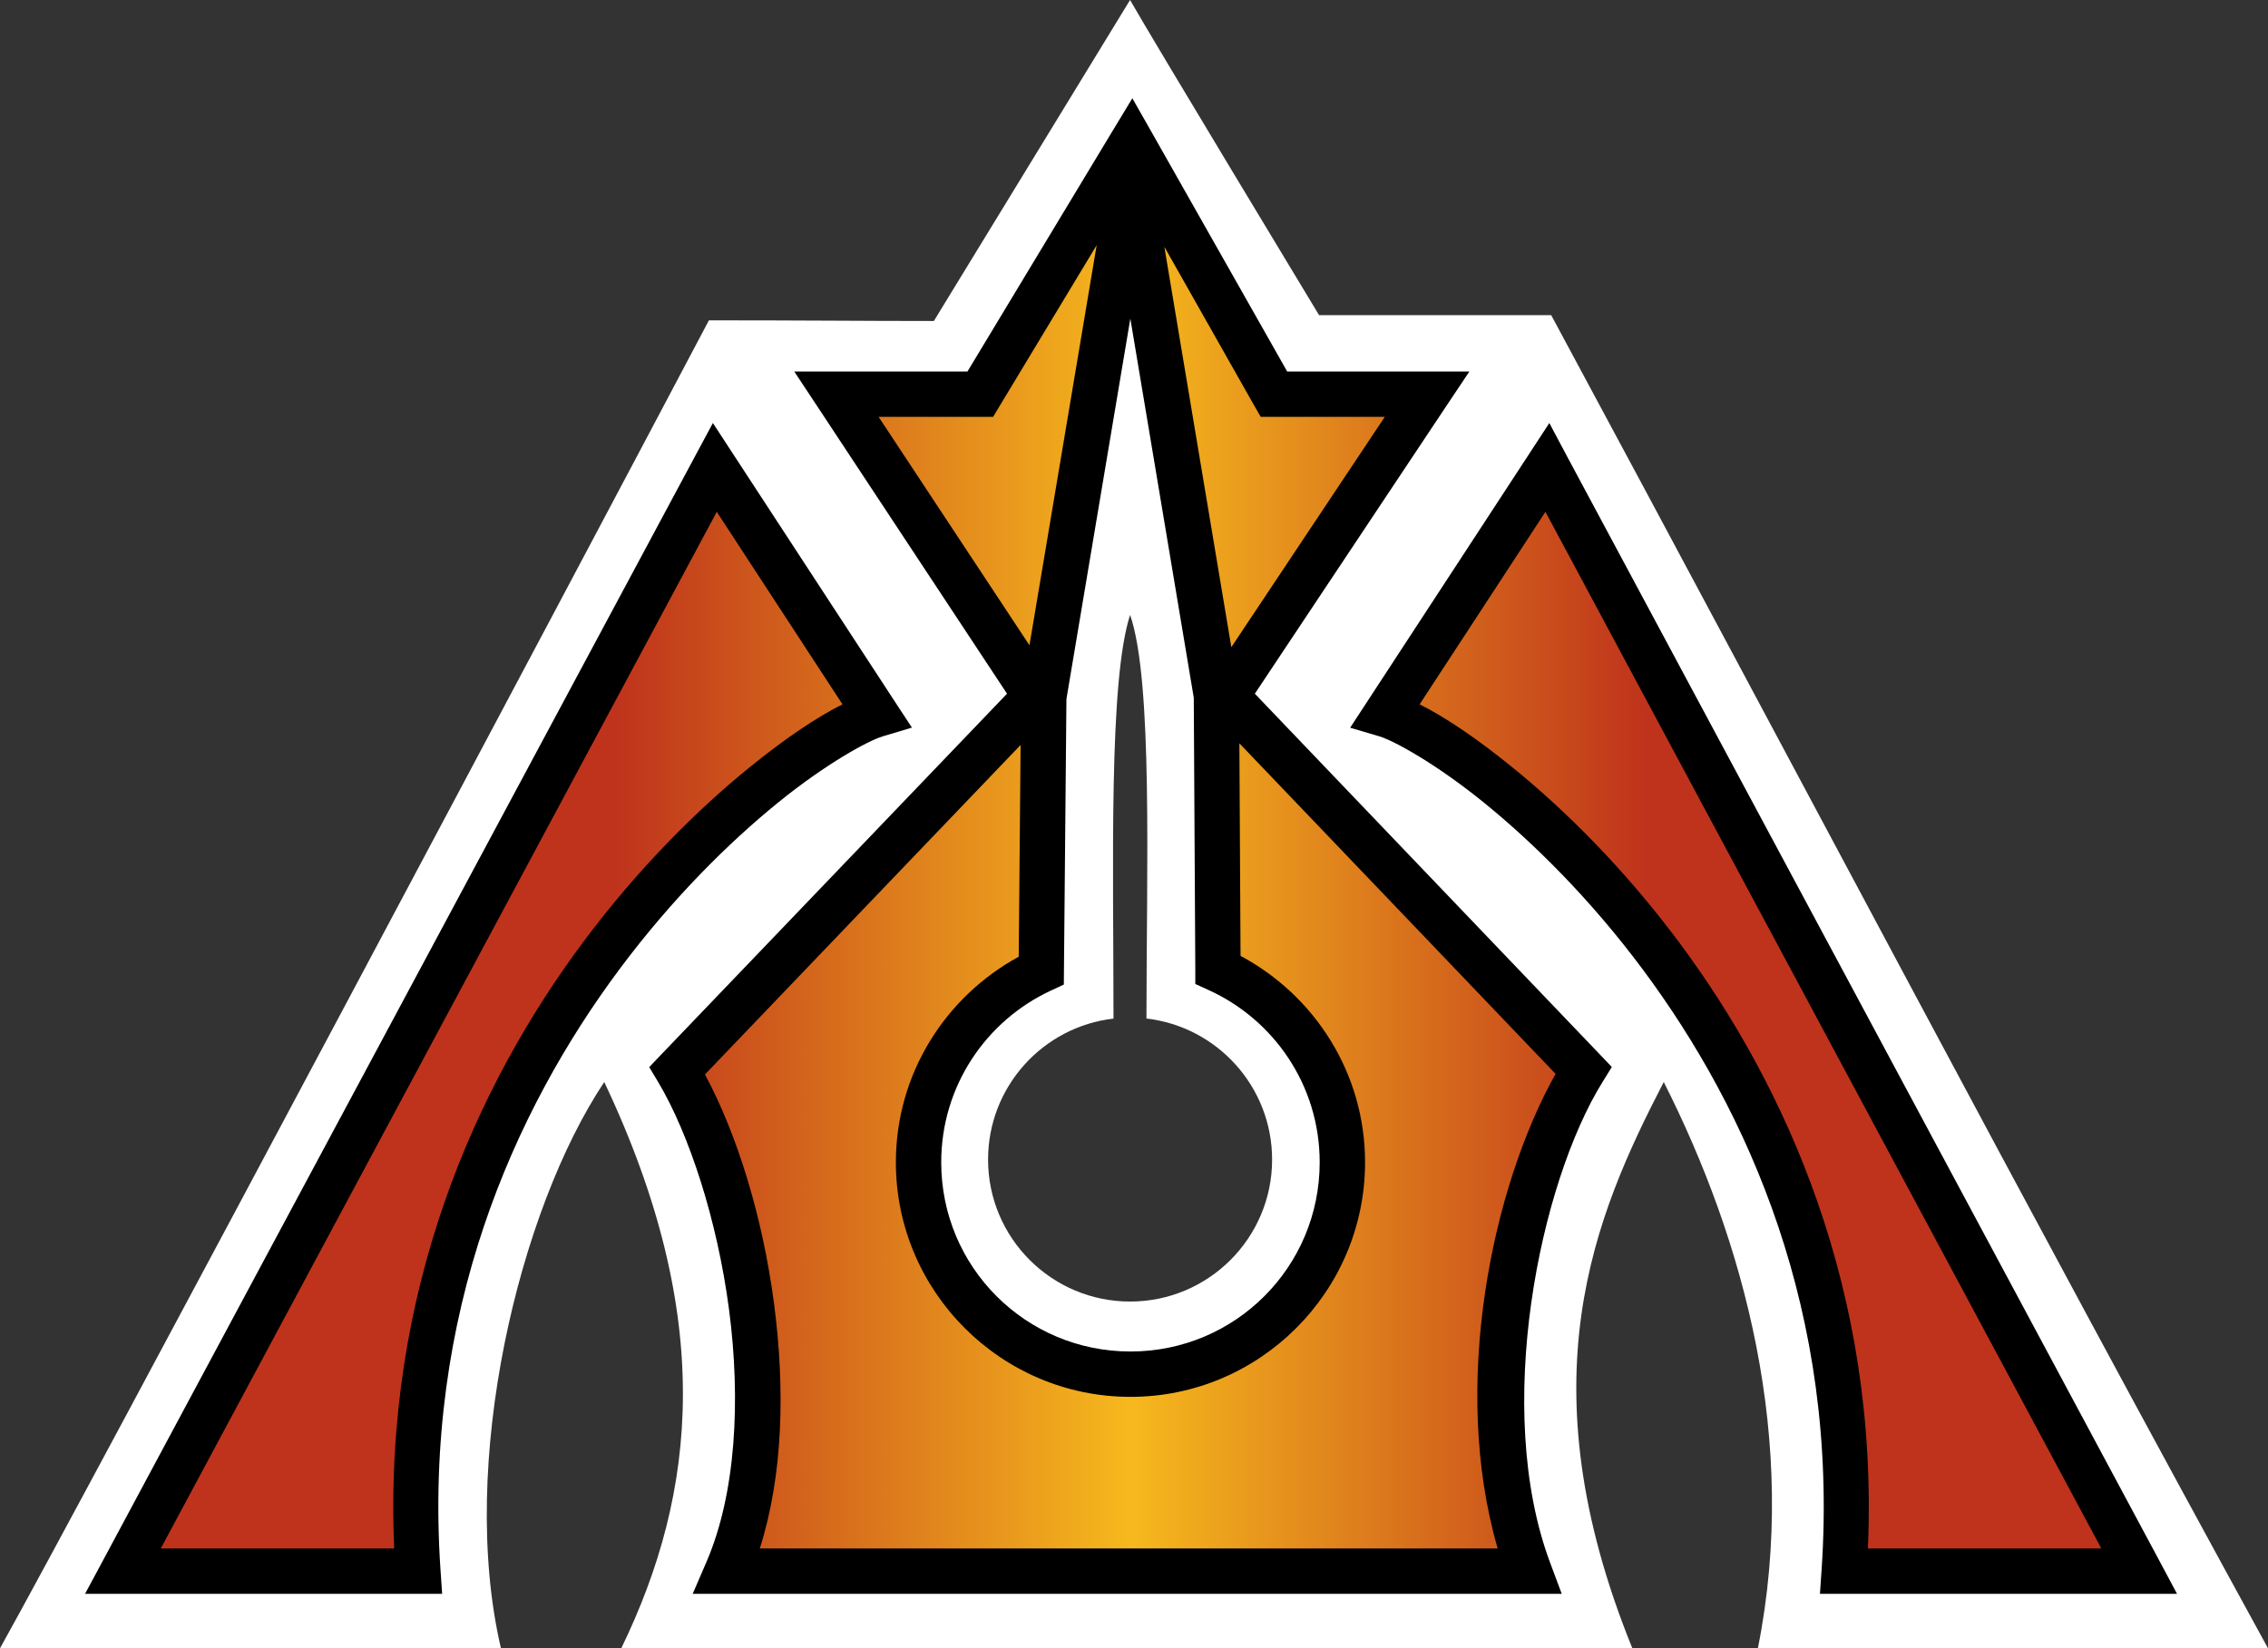
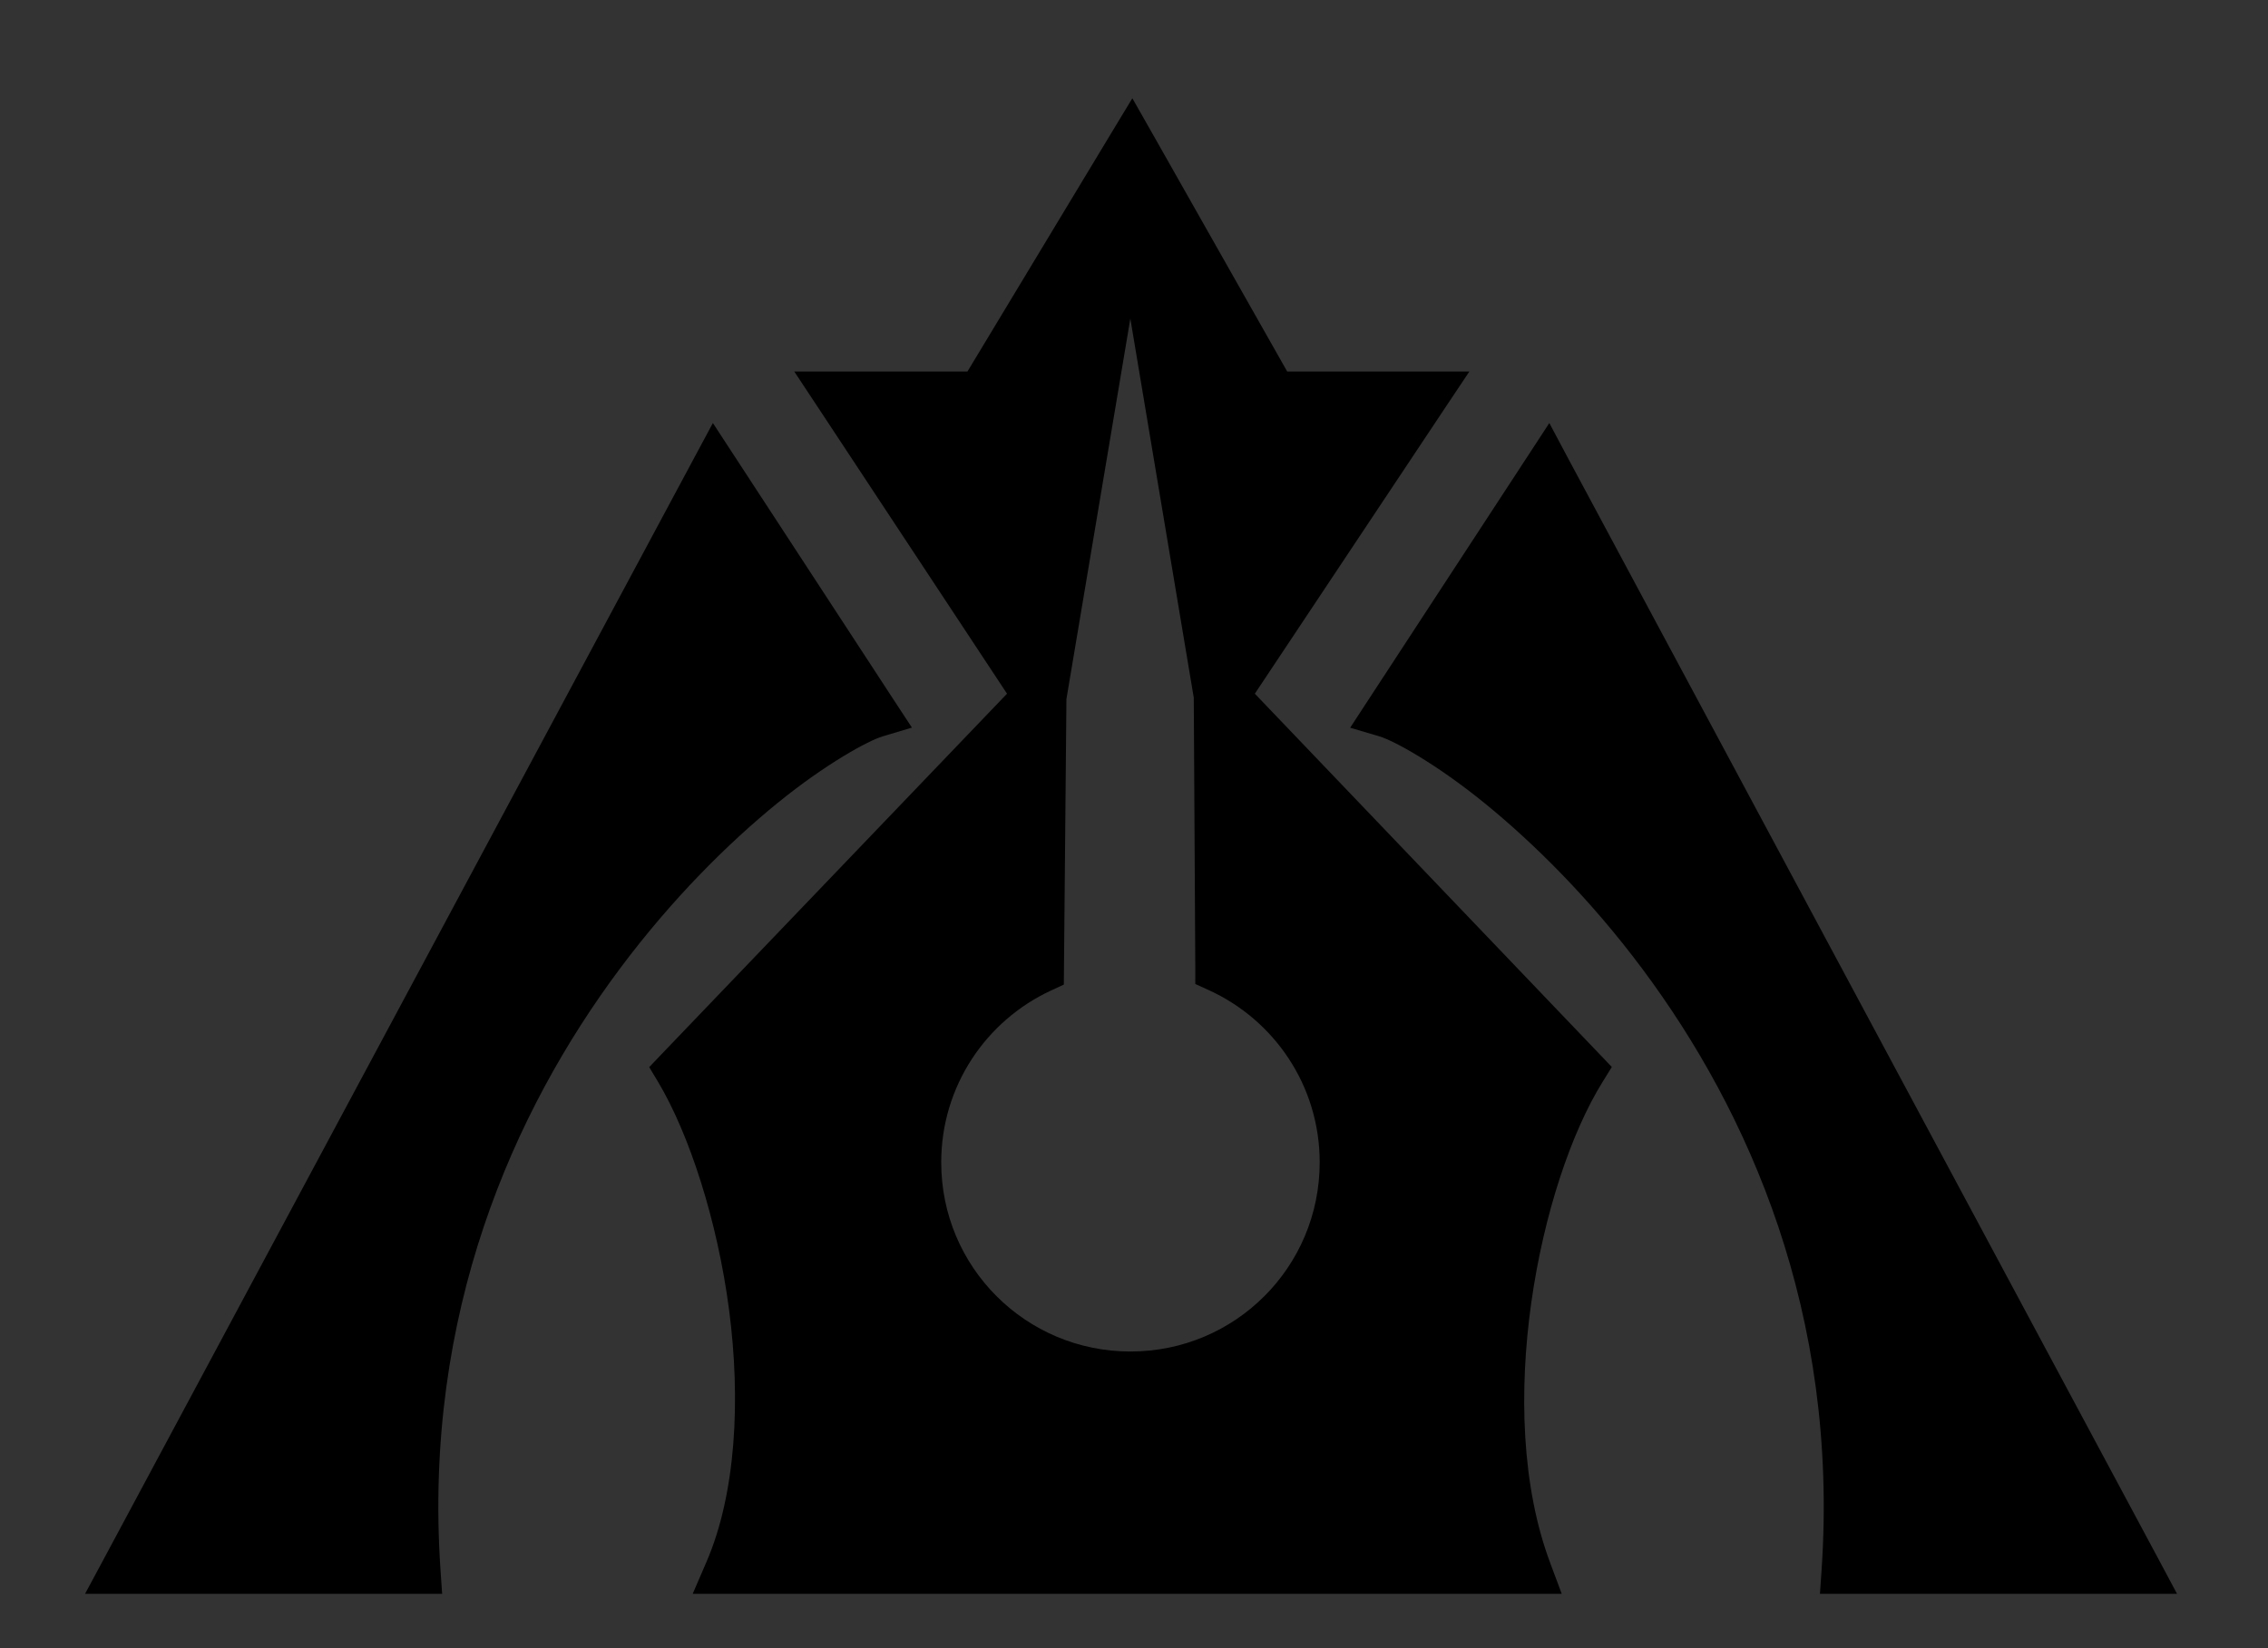
<svg xmlns="http://www.w3.org/2000/svg" xmlns:xlink="http://www.w3.org/1999/xlink" version="1.1" width="600" height="436.158" viewBox="0 0 600 436.158" id="Layer_1">
  <rect x="0" y="0" width="600" height="436.158" fill="#333333" stroke="none" />
  <linearGradient xlink:href="#linearGradient3932" id="linearGradient3938" x1="26.529" y1="226.807" x2="571.918" y2="226.807" gradientUnits="userSpaceOnUse" />
  <linearGradient gradientTransform="translate(-69.733,670.315)" xlink:href="#linearGradient3932-7" id="linearGradient3938-1" x1="26.529" y1="226.807" x2="571.918" y2="226.807" gradientUnits="userSpaceOnUse" />
  <linearGradient id="linearGradient3932-7">
    <stop offset="0.25" style="stop-color:#bf331c" />
    <stop offset="0.5" style="stop-color:#f6b91d" />
    <stop offset="0.75" style="stop-color:#bf331c" />
  </linearGradient>
  <linearGradient xlink:href="#linearGradient3932-7" id="linearGradient3083" gradientUnits="userSpaceOnUse" gradientTransform="translate(-0.015,0.002)" x1="26.529" y1="226.807" x2="571.918" y2="226.807" />
-   <path d="m 600,436.158 c -43.939,0 -86.509,0 -134.95,0 10.991,-55.088 -3.812,-108.135 -24.905,-149.841 -18.336,35.478 -37.031,79.077 -8.305,149.841 -30.104,0 -178.898,0 -267.484,0 20.081,-41.357 24.914,-87.722 -4.501,-149.841 -22.489,33.742 -38.749,100.877 -27.33,149.841 -26.292,0 -67.824,0 -132.525,0 21.93,-39.211 157.439,-294.299 187.543,-351.394 25.263,0 40.834,0.174 59.511,0.174 51.904,-84.939 0,0 51.904,-84.939 C 304.619,9.988 348.96,83.395 348.96,83.395 c 0,0 0,0 61.412,0 C 475.317,204.013 537.044,321.272 600,436.158 z M 303.293,269.516 c 0,-38.566 1.753,-89.353 -4.327,-106.809 -5.705,17.639 -4.388,66.428 -4.388,106.817 -18.685,2.172 -33.184,18.049 -33.184,37.31 0,20.744 16.827,37.571 37.571,37.571 20.753,0 37.571,-16.827 37.571,-37.571 -0.008,-19.27 -14.542,-35.164 -33.245,-37.318 z" style="fill:#ffffff" />
  <path style="stroke-width:12" d="m 299.562,26 -5.312,8.781 -38.312,63.531 -34.656,0 -11.156,0 6.156,9.313 50.125,75.938 -91.5,95.5 -3.156,3.312 2.344,3.906 c 8.189,13.718 15.666,36.523 18.781,60.312 3.115,23.79 1.847,48.623 -6,66.75 l -3.625,8.406 9.125,0 212.125,0 8.656,0 -3.031,-8.125 c -15.263,-40.665 -2.757,-100.656 13.844,-127.344 l 2.438,-3.938 -3.219,-3.375 L 331.969,183.562 382.5,107.625 l 6.219,-9.313 -11.219,0 -36.969,0 -35.906,-63.406 z m -0.531,58.312 16.781,100.313 0.406,71.906 0,3.844 3.5,1.594 c 17.309,7.853 29.406,25.266 29.406,45.594 0,27.717 -22.345,50.062 -50.062,50.062 -27.717,0 -50.062,-22.346 -50.062,-50.062 0,-20.171 11.889,-37.489 29,-45.438 l 3.438,-1.594 0.031,-3.781 0.656,-71.781 L 299.031,84.312 z M 188.594,111.938 183.812,120.844 27.25,412.906 22.5,421.75 l 10.031,0 78.031,0 6.406,0 -0.438,-6.406 c -4.596,-67.848 19.383,-121.336 47.375,-158.906 13.996,-18.785 29.011,-33.56 41.812,-43.969 12.802,-10.409 23.994,-16.489 27.812,-17.625 l 7.719,-2.312 -4.406,-6.719 -42.719,-65.406 z m 221.281,0 -5.531,8.469 -42.75,65.406 -4.406,6.75 7.719,2.281 c 3.818,1.136 15.011,7.247 27.812,17.656 12.802,10.409 27.816,25.153 41.812,43.938 27.992,37.57 51.971,91.063 47.375,158.906 l -0.438,6.406 6.406,0 78.031,0 10.031,0 -4.719,-8.844 L 414.625,120.875 z" />
-   <path style="fill:url(#linearGradient3083);stroke-width:12;marker-end:none" d="m 290.125,64.875 -25.656,42.531 -1.75,2.906 -3.375,0 -26.906,0 L 272.344,170.75 290.125,64.875 z m 17.906,0.438 L 325.75,171.25 l 40.594,-60.938 -29.312,0 -3.5,0 -1.75,-3.031 -23.75,-41.969 z M 189.625,135.438 42.531,409.75 l 61.75,0 c -2.918,-68.06 21.593,-122.342 50,-160.469 14.649,-19.662 30.327,-35.11 43.875,-46.125 9.722,-7.905 17.988,-13.408 24.719,-16.781 l -33.25,-50.938 z m 219.219,0 -33.281,50.938 c 6.734,3.372 14.987,8.9 24.719,16.812 13.548,11.015 29.226,26.433 43.875,46.094 28.407,38.126 52.918,92.413 50,160.469 l 61.75,0 -147.062,-274.312 z m -80.969,61.25 0.312,56.25 c 19.549,10.449 32.938,30.96 32.938,54.625 0,34.202 -27.862,62.062 -62.062,62.062 -34.202,0 -62.062,-27.861 -62.062,-62.062 0,-23.49 13.179,-43.879 32.5,-54.406 L 270,197.125 186.5,284.312 c 8.453,15.746 15.238,37.48 18.281,60.719 2.883,22.013 2.485,45.066 -3.781,64.719 l 195.219,0 c -12.513,-42.924 -1.537,-95.579 15.312,-125.594 L 327.875,196.688 z" />
</svg>